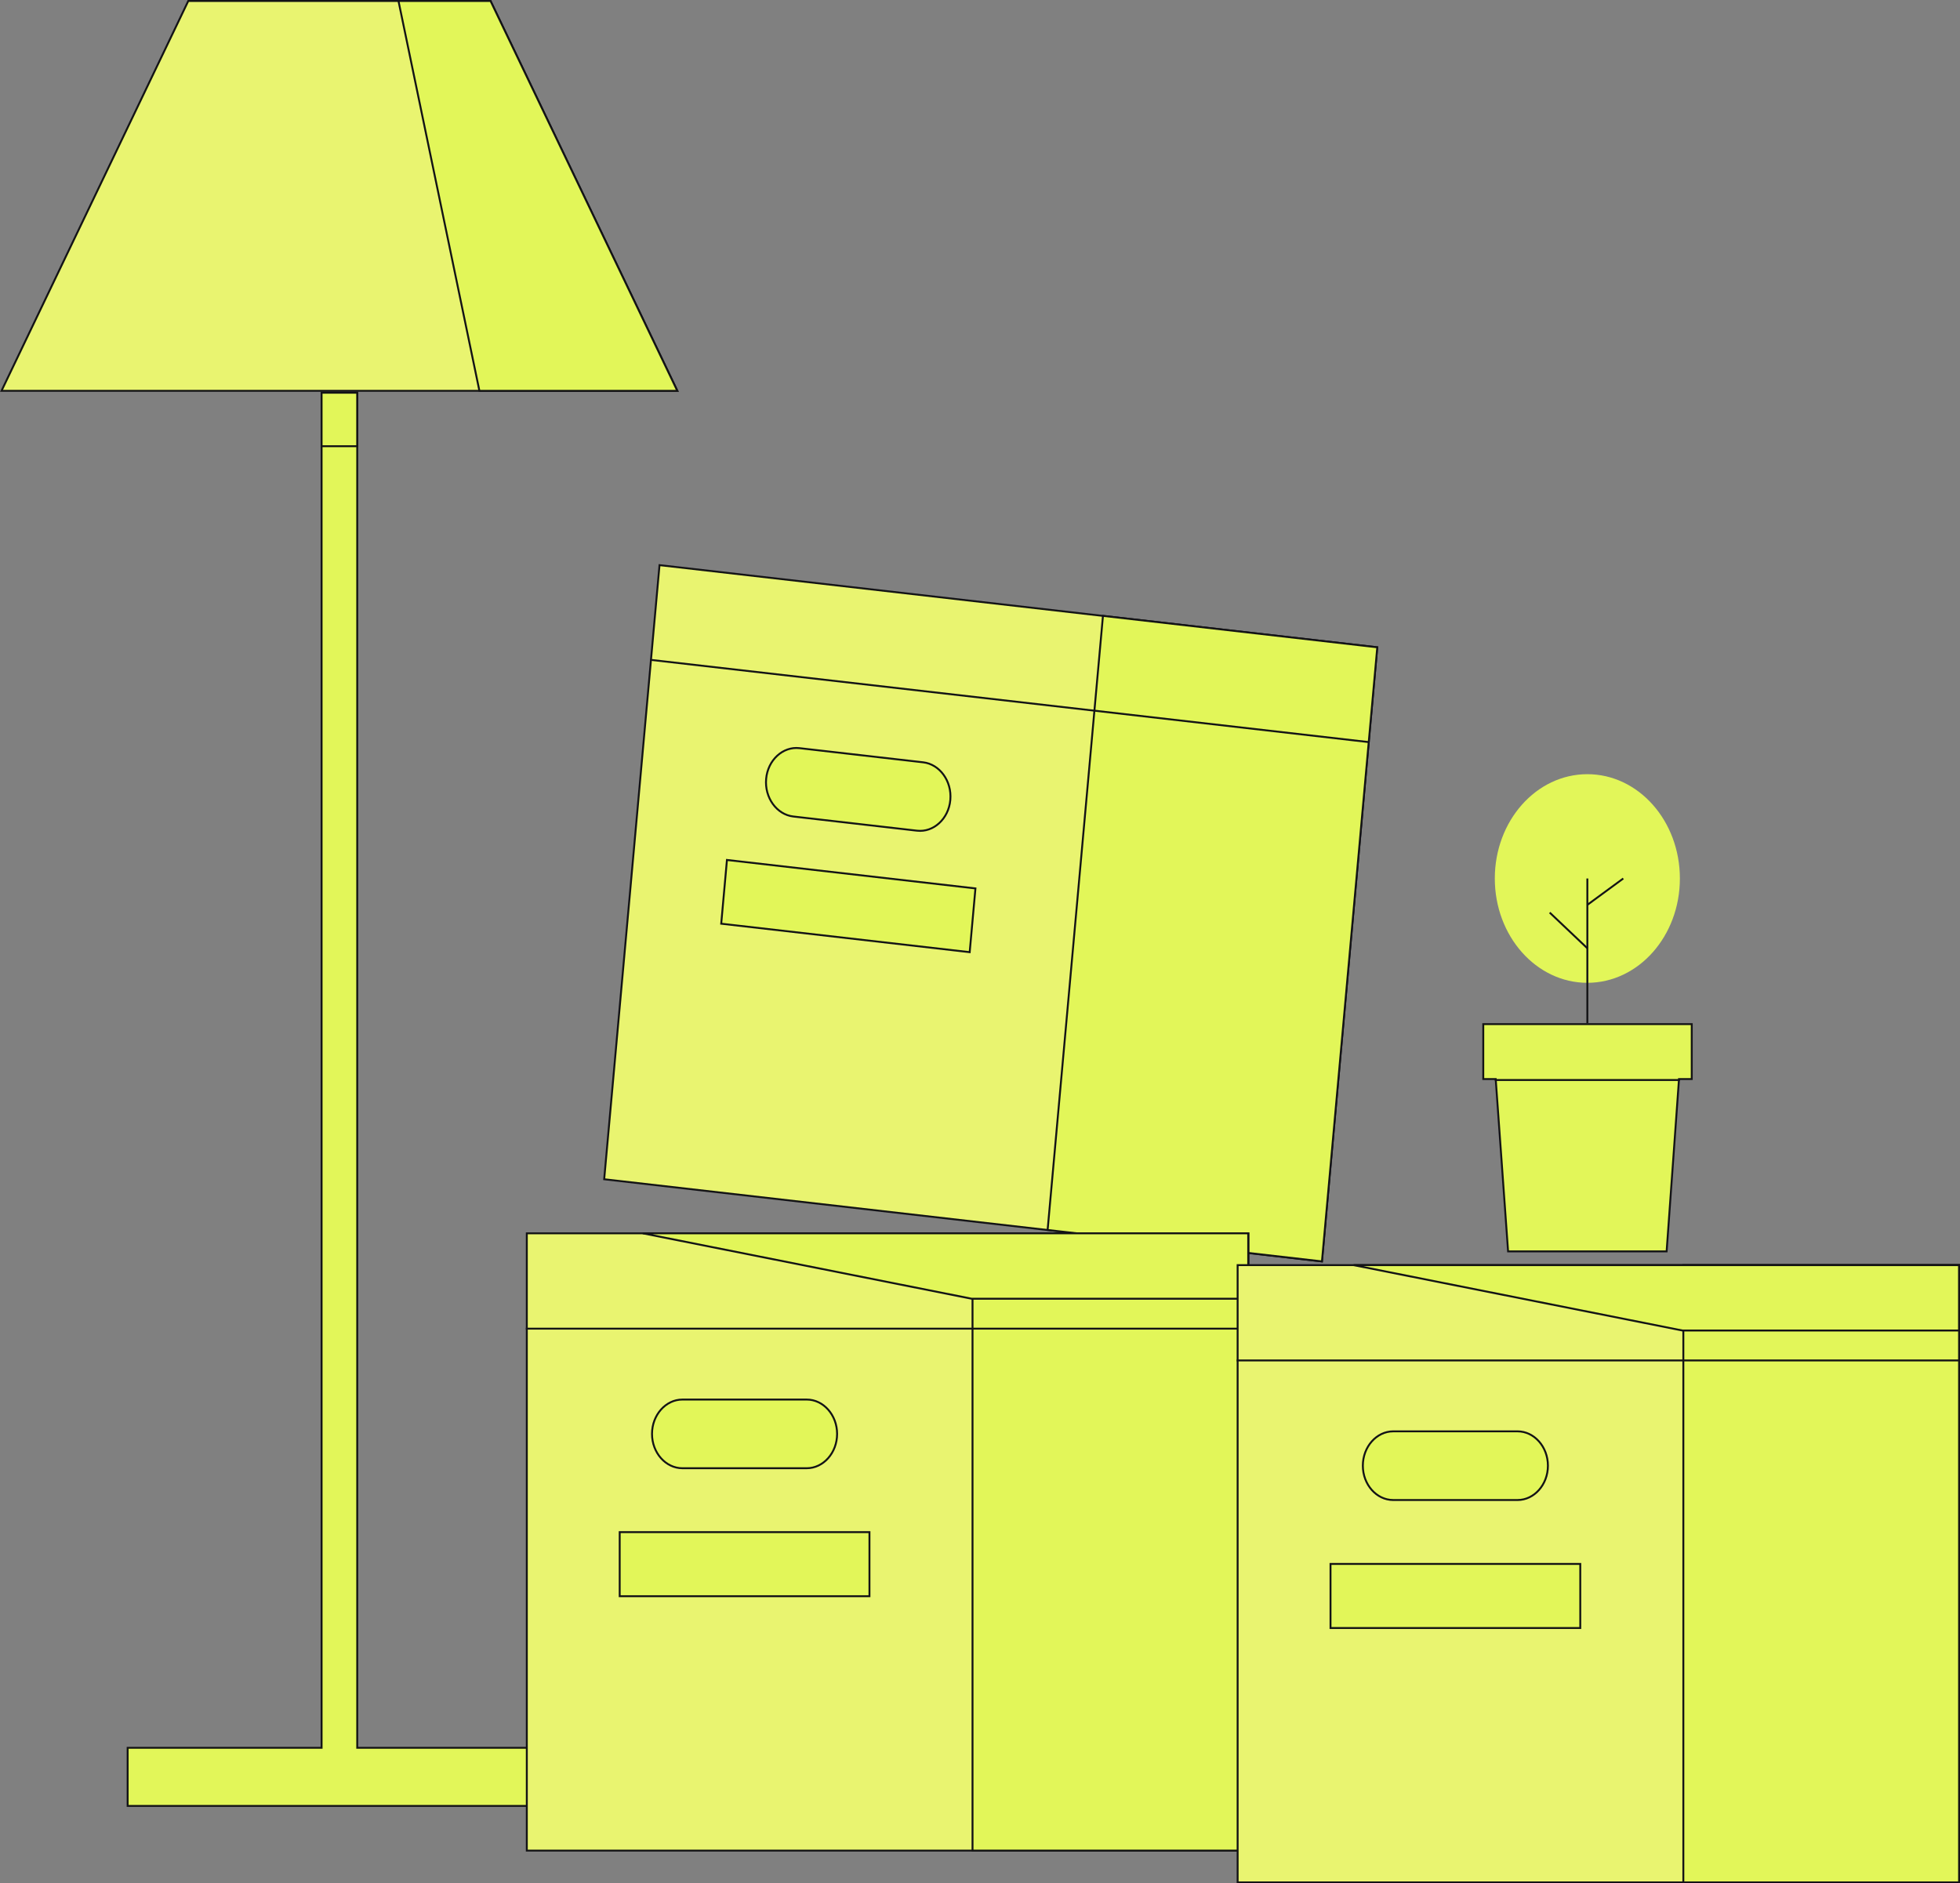
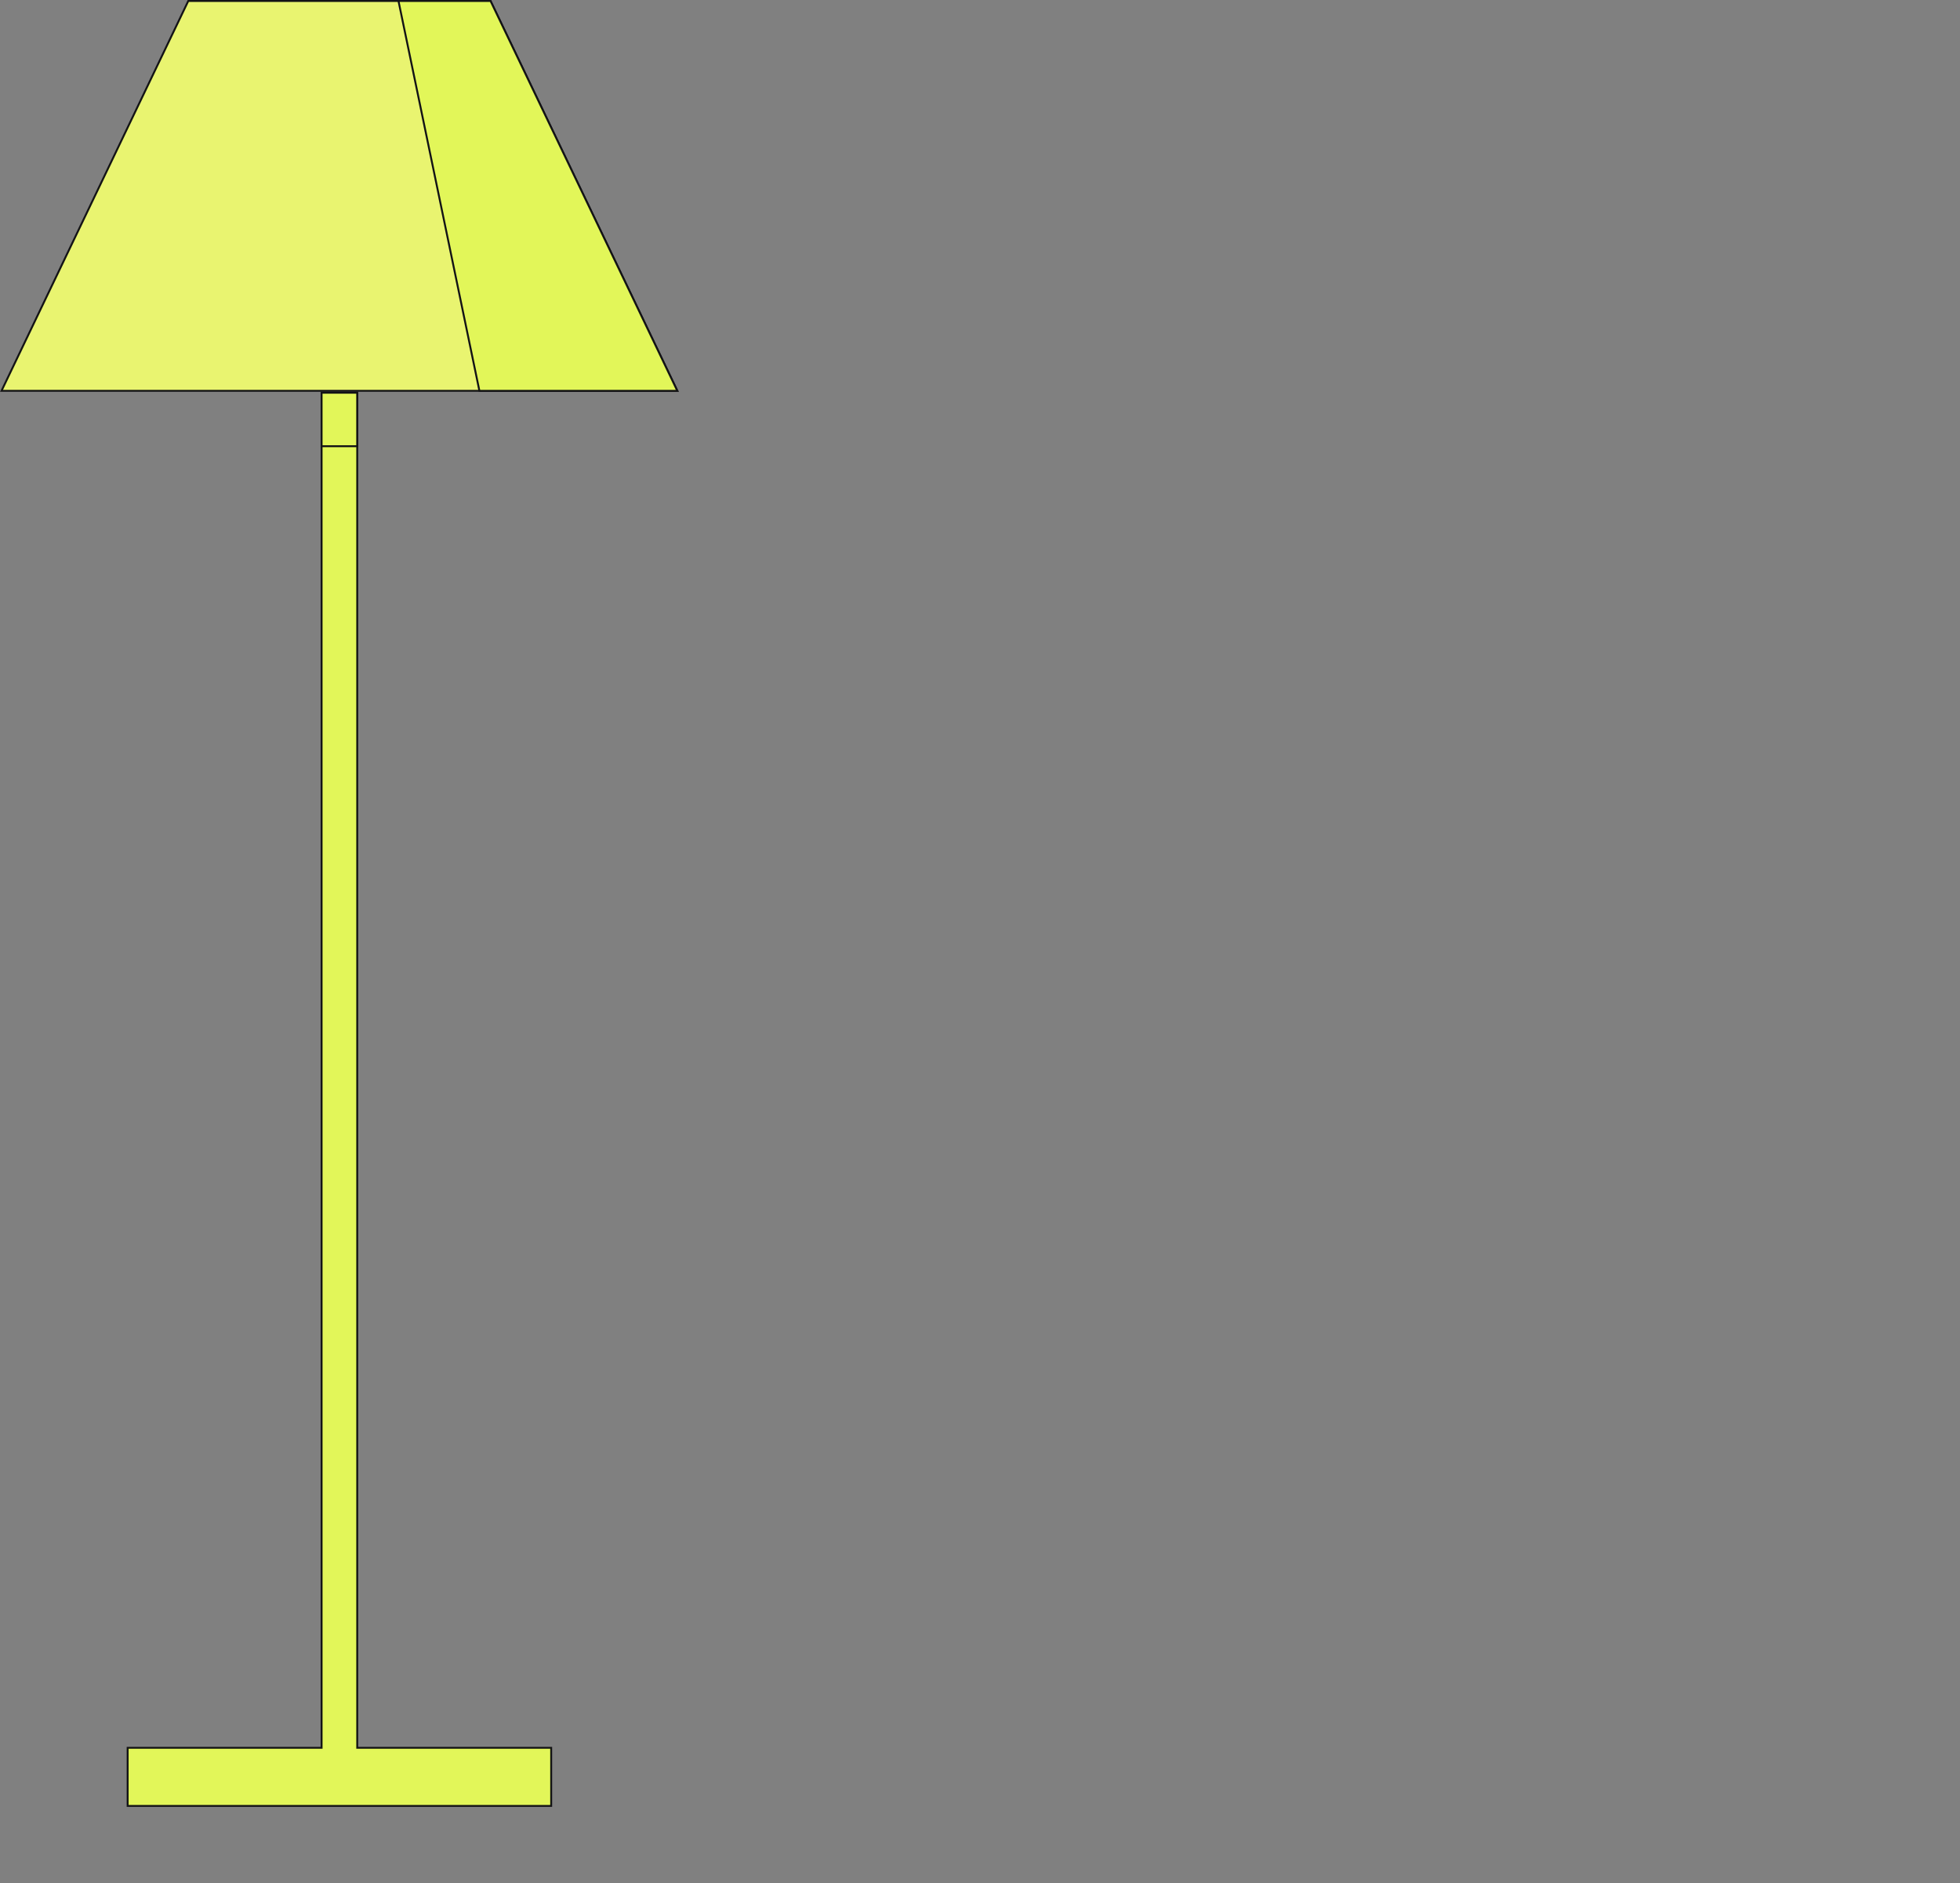
<svg xmlns="http://www.w3.org/2000/svg" fill="none" height="100%" overflow="visible" preserveAspectRatio="none" style="display: block;" viewBox="0 0 205 197" width="100%">
  <rect x="0" y="0" width="205" height="197" fill="#808080" stroke="none" />
  <g id="Group 1">
    <g clip-path="url(#clip0_0_1087)" id="ligth">
-       <path d="M51.307 0.1L70.842 40.88H0.158L19.693 0.1H51.307Z" fill="#E9F470" id="Vector" stroke="#131315" stroke-width="0.2" />
+       <path d="M51.307 0.1L70.842 40.88H0.158L19.693 0.1Z" fill="#E9F470" id="Vector" stroke="#131315" stroke-width="0.2" />
      <path d="M51.306 0.1L70.841 40.88H50.142L41.677 0.1H51.306Z" fill="#E2F659" id="Vector_2" stroke="#131315" stroke-width="0.2" />
      <g id="Group">
        <path d="M37.364 41.08V182.822H57.649V188.9H13.351V182.822H33.636V41.08H37.364Z" fill="#E2F659" id="Vector_3" stroke="#131315" stroke-width="0.2" />
        <path d="M37.36 41.08V46.674H33.636V41.08H37.36Z" fill="#E2F659" id="Vector_4" stroke="#131315" stroke-width="0.2" />
      </g>
    </g>
    <g clip-path="url(#clip1_0_1087)" id="plant">
      <g id="Group_2">
        <path d="M144.048 67.71L138.261 131.946L63.193 123.35L68.98 59.114L144.048 67.71Z" fill="#E9F470" id="Vector_5" stroke="#131315" stroke-width="0.2" />
        <path d="M144.052 67.707L138.265 131.943L109.572 128.657L115.36 64.421L144.052 67.707Z" fill="#E2F659" id="Vector_6" stroke="#131315" stroke-width="0.2" />
        <path d="M67.989 69.015L143.258 77.635" id="Vector_7" stroke="#131315" stroke-width="0.2" />
        <path d="M80.132 81.469C80.308 79.495 81.886 78.061 83.61 78.257L96.554 79.739C98.281 79.935 99.573 81.702 99.396 83.678C99.22 85.652 97.641 87.086 95.918 86.891L82.973 85.407C81.247 85.211 79.955 83.445 80.132 81.469Z" fill="#E2F659" id="Vector_8" stroke="#131315" stroke-width="0.2" />
        <path d="M102.023 92.929L101.422 99.597L75.433 96.62L76.033 89.953L102.023 92.929Z" fill="#E2F659" id="Vector_9" stroke="#131315" stroke-width="0.2" />
      </g>
      <g id="Group_3">
        <path d="M130.554 129.007V193.574H55.1V129.007H130.554Z" fill="#E9F470" id="Vector_10" stroke="#131315" stroke-width="0.2" />
        <path d="M130.558 129.007V193.574H101.718V129.007H130.558Z" fill="#E2F659" id="Vector_11" stroke="#131315" stroke-width="0.2" />
        <path d="M55 138.979H130.654" id="Vector_12" stroke="#131315" stroke-width="0.2" />
        <path d="M71.37 146.395H84.38C86.117 146.396 87.554 148.003 87.554 149.987C87.554 151.976 86.112 153.578 84.38 153.578H71.37C69.634 153.578 68.196 151.971 68.195 149.987C68.195 147.998 69.638 146.395 71.37 146.395Z" fill="#E2F659" id="Vector_13" stroke="#131315" stroke-width="0.2" />
        <path d="M130.553 129.007V135.848H101.628L67.231 129.007H130.553Z" fill="#E2F659" id="Vector_14" stroke="#131315" stroke-width="0.2" />
        <path d="M90.938 160.263V166.965H64.815V160.263H90.938Z" fill="#E2F659" id="Vector_15" stroke="#131315" stroke-width="0.2" />
      </g>
      <g id="Group_4">
        <path d="M204.9 132.333V196.9H129.446V132.333H204.9Z" fill="#E9F470" id="Vector_16" stroke="#131315" stroke-width="0.2" />
        <path d="M204.904 132.333V196.9H176.064V132.333H204.904Z" fill="#E2F659" id="Vector_17" stroke="#131315" stroke-width="0.2" />
        <path d="M129.346 142.304H205" id="Vector_18" stroke="#131315" stroke-width="0.2" />
        <path d="M145.717 149.721H158.726C160.463 149.722 161.9 151.329 161.9 153.313C161.9 155.302 160.459 156.904 158.726 156.904H145.717C143.98 156.904 142.542 155.298 142.542 153.313C142.542 151.324 143.984 149.721 145.717 149.721Z" fill="#E2F659" id="Vector_19" stroke="#131315" stroke-width="0.2" />
        <path d="M204.899 132.333V139.174H175.974L141.577 132.333H204.899Z" fill="#E2F659" id="Vector_20" stroke="#131315" stroke-width="0.2" />
        <path d="M165.284 163.589V170.292H139.161V163.589H165.284Z" fill="#E2F659" id="Vector_21" stroke="#131315" stroke-width="0.2" />
      </g>
      <g id="Group_5">
        <path d="M176.943 107.125V112.871H175.61L175.603 112.963L174.315 130.896H157.734L156.445 112.963L156.439 112.871H155.138V107.125H176.943Z" fill="#E2F659" id="Vector_22" stroke="#131315" stroke-width="0.2" />
        <path d="M156.345 112.97H175.702" id="Vector_23" stroke="#131315" stroke-width="0.2" />
        <g id="Group_6">
          <path d="M166.024 102.803C171.369 102.803 175.702 97.917 175.702 91.891C175.702 85.865 171.369 80.98 166.024 80.98C160.679 80.98 156.345 85.865 156.345 91.891C156.345 97.917 160.679 102.803 166.024 102.803Z" fill="#E2F659" id="Vector_24" />
          <path d="M166.024 107.025V91.891" id="Vector_25" stroke="#131315" stroke-width="0.2" />
          <path d="M162.086 95.457L166.024 99.19" id="Vector_26" stroke="#131315" stroke-width="0.2" />
          <path d="M166.024 94.649L169.781 91.891" id="Vector_27" stroke="#131315" stroke-width="0.2" />
        </g>
      </g>
    </g>
  </g>
  <defs>
    <clipPath id="clip0_0_1087">
      <rect fill="white" height="189" width="71" />
    </clipPath>
    <clipPath id="clip1_0_1087">
-       <rect fill="white" height="138" transform="translate(55 59)" width="150" />
-     </clipPath>
+       </clipPath>
  </defs>
</svg>